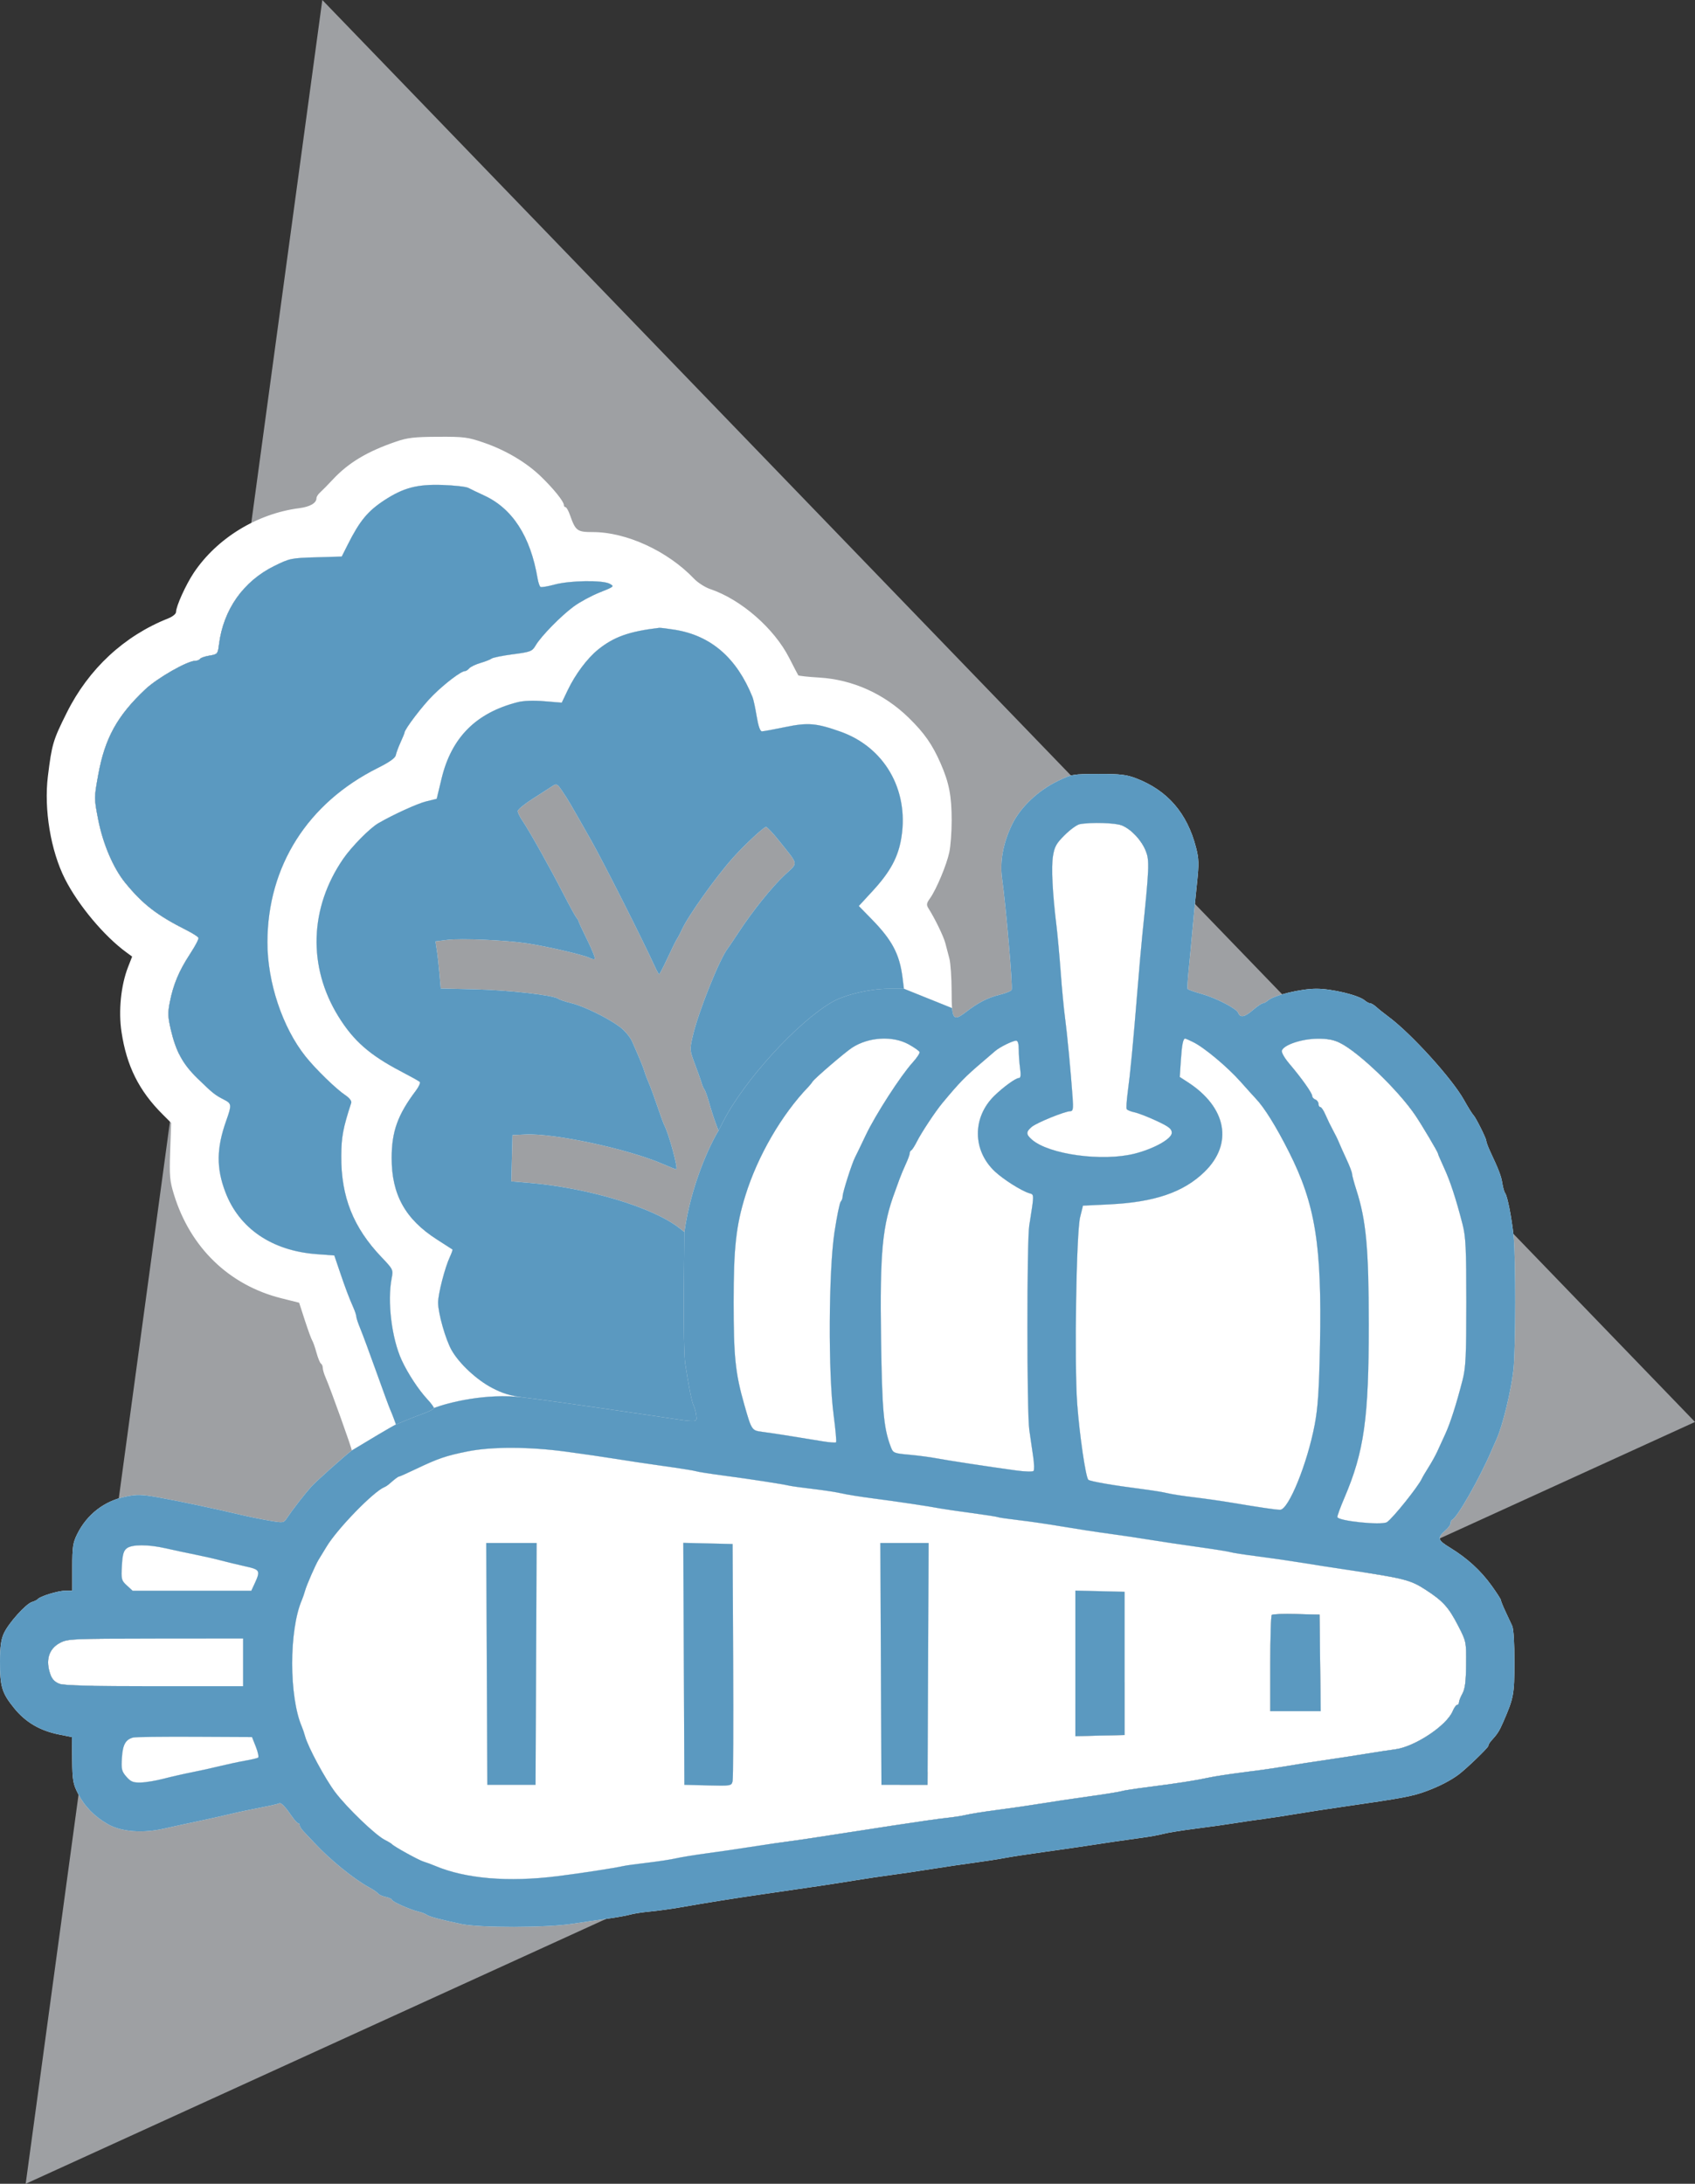
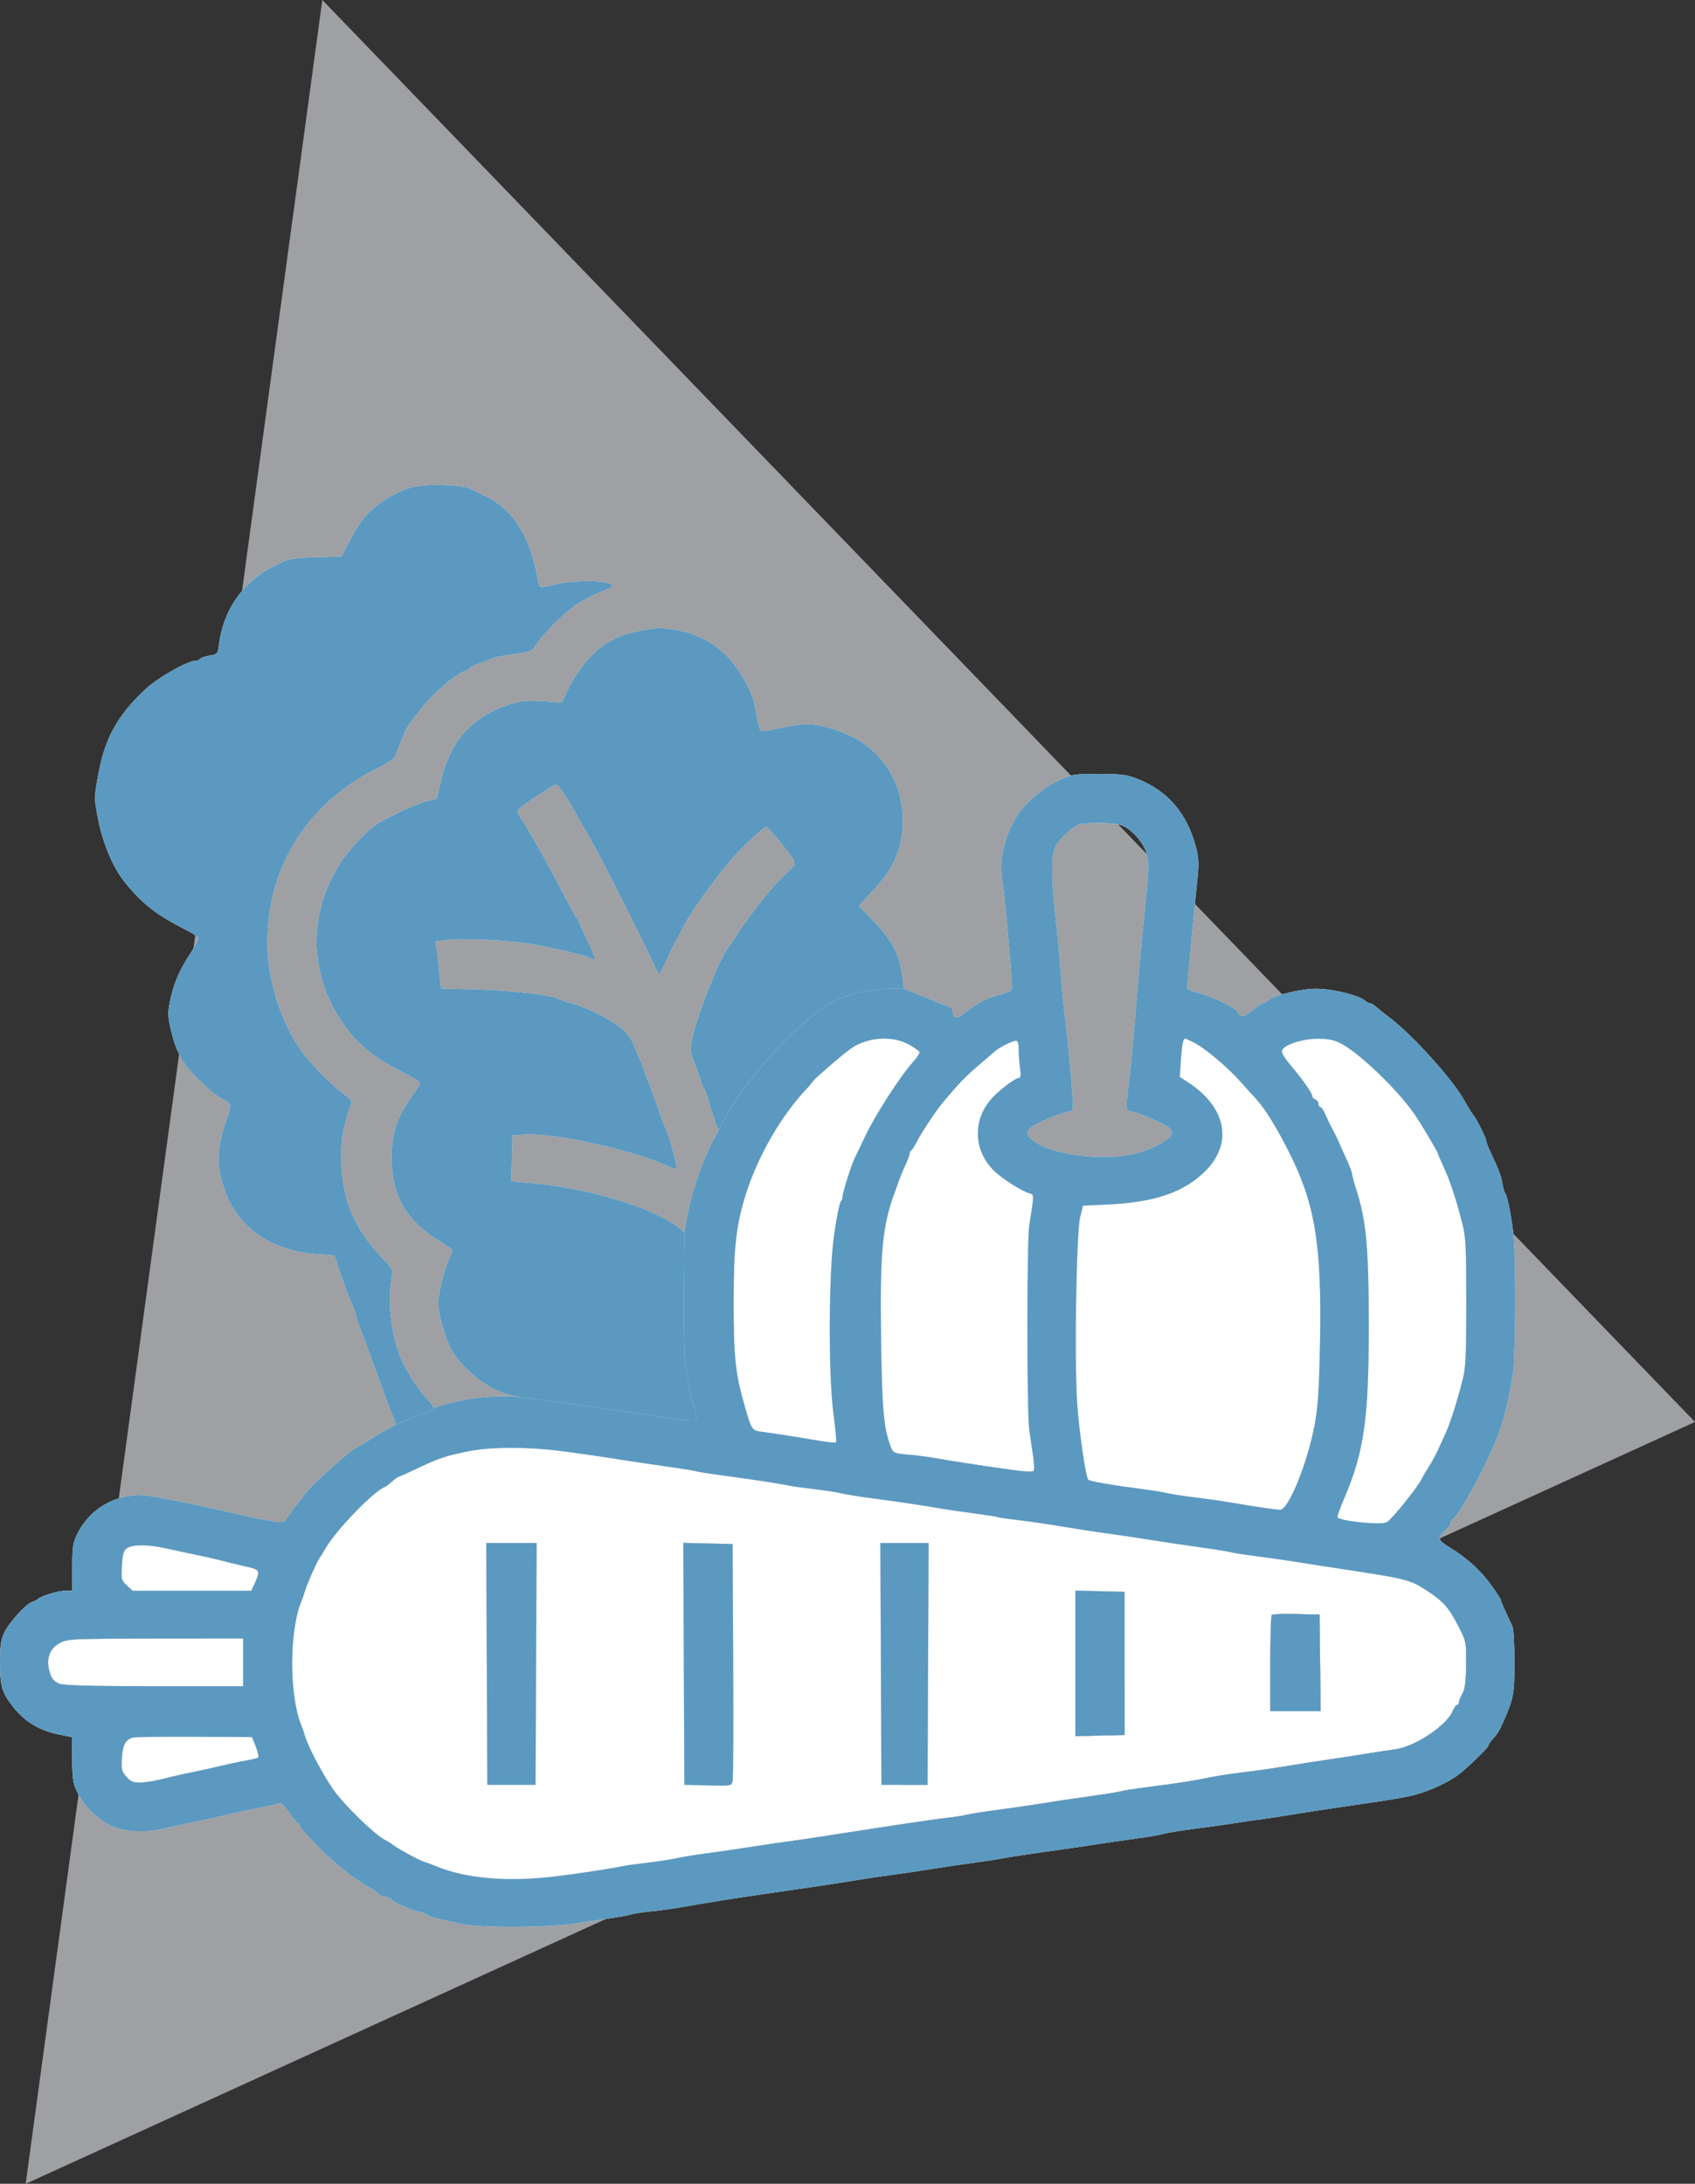
<svg xmlns="http://www.w3.org/2000/svg" width="66" height="85" viewBox="0 0 66 85" fill="none">
  <rect x="0" y="0" width="66" height="85" fill="#333333" stroke="none" />
  <path d="M12.55 0L66 55.347L1 85L12.55 0Z" fill="#E6E9EF" fill-opacity="0.6" />
  <path d="M26.278 24.512C27.686 24.739 28.687 25.606 29.302 27.133C29.338 27.222 29.411 27.558 29.464 27.881C29.526 28.258 29.599 28.466 29.667 28.466C29.725 28.466 30.135 28.391 30.578 28.299C31.458 28.117 31.785 28.144 32.727 28.478C34.426 29.079 35.382 30.719 35.105 32.558C34.988 33.34 34.68 33.92 33.977 34.682L33.44 35.265L33.929 35.764C34.735 36.586 35.027 37.134 35.142 38.045L35.197 38.485H34.576C33.889 38.485 32.897 38.718 32.416 38.993C31.069 39.762 28.98 42.048 28.16 43.651L27.977 44.009L27.858 43.691C27.793 43.516 27.683 43.173 27.615 42.929C27.547 42.684 27.462 42.448 27.428 42.404C27.394 42.359 27.346 42.25 27.321 42.161C27.297 42.072 27.181 41.745 27.064 41.434C26.854 40.879 26.853 40.859 26.974 40.327C27.184 39.407 28.024 37.307 28.342 36.91C28.377 36.865 28.562 36.592 28.752 36.302C29.304 35.459 30.059 34.52 30.56 34.053C31.087 33.561 31.107 33.694 30.362 32.758C30.116 32.447 29.875 32.191 29.828 32.188C29.742 32.183 28.974 32.899 28.526 33.403C27.86 34.151 26.798 35.644 26.559 36.168C26.495 36.309 26.406 36.479 26.361 36.546C26.317 36.613 26.151 36.949 25.991 37.293C25.831 37.638 25.686 37.919 25.668 37.919C25.65 37.919 25.573 37.783 25.497 37.617C25.021 36.573 23.485 33.532 23.02 32.713C22.171 31.215 22.138 31.159 21.905 30.81C21.702 30.507 21.674 30.491 21.515 30.594C21.42 30.656 21.076 30.876 20.751 31.085C20.425 31.293 20.159 31.511 20.159 31.57C20.159 31.628 20.243 31.799 20.346 31.95C20.613 32.342 21.418 33.779 21.925 34.769C22.165 35.235 22.398 35.661 22.443 35.714C22.489 35.768 22.526 35.831 22.526 35.855C22.526 35.878 22.679 36.207 22.866 36.585C23.053 36.964 23.185 37.295 23.159 37.32C23.133 37.346 23.04 37.329 22.952 37.282C22.745 37.173 21.264 36.829 20.526 36.719C19.668 36.592 17.964 36.516 17.429 36.582L16.956 36.641L17.008 36.977C17.037 37.162 17.083 37.575 17.111 37.894L17.162 38.475L18.518 38.508C19.842 38.541 21.56 38.737 21.742 38.877C21.792 38.915 22.016 38.991 22.241 39.045C22.729 39.162 23.66 39.616 24.133 39.968C24.325 40.111 24.538 40.364 24.617 40.545C24.941 41.282 25.04 41.525 25.097 41.717C25.13 41.828 25.206 42.028 25.266 42.161C25.327 42.295 25.472 42.69 25.589 43.039C25.706 43.389 25.833 43.734 25.871 43.807C26.049 44.145 26.418 45.514 26.331 45.514C26.306 45.514 26.086 45.427 25.842 45.32C24.495 44.73 21.596 44.104 20.463 44.157L19.955 44.181L19.932 45.082L19.909 45.982L20.585 46.039C22.889 46.232 25.407 46.987 26.444 47.794L26.647 47.952L26.647 47.97L26.626 50.268C26.615 51.542 26.639 52.802 26.68 53.069C26.821 53.988 26.942 54.589 27.011 54.717C27.049 54.788 27.094 54.956 27.11 55.089C27.111 55.102 27.113 55.115 27.114 55.127C27.122 55.189 27.128 55.234 27.11 55.265C27.059 55.346 26.831 55.317 25.983 55.189C25.926 55.181 25.867 55.172 25.805 55.162C25.736 55.152 25.663 55.141 25.587 55.129C24.959 55.034 24.206 54.924 23.914 54.883C23.622 54.842 22.888 54.737 22.282 54.65C21.675 54.562 20.85 54.45 20.448 54.401C20.415 54.397 20.383 54.393 20.352 54.389C19.847 54.322 19.567 54.234 19.167 54.026C18.567 53.714 17.889 53.085 17.587 52.559C17.352 52.148 17.058 51.117 17.058 50.703C17.058 50.364 17.323 49.336 17.517 48.922C17.586 48.774 17.631 48.644 17.615 48.633C17.6 48.623 17.327 48.447 17.007 48.242C15.776 47.451 15.247 46.494 15.25 45.066C15.252 44.036 15.486 43.388 16.195 42.448C16.31 42.295 16.377 42.143 16.343 42.111C16.31 42.078 15.988 41.899 15.629 41.712C14.395 41.069 13.763 40.514 13.171 39.555C11.979 37.621 12.052 35.331 13.366 33.424C13.688 32.956 14.4 32.234 14.726 32.045C15.311 31.705 16.247 31.278 16.596 31.192L17.004 31.092L17.195 30.299C17.58 28.703 18.539 27.742 20.157 27.331C20.389 27.272 20.77 27.259 21.198 27.294L21.873 27.35L22.103 26.868C22.402 26.244 22.863 25.626 23.289 25.282C23.901 24.787 24.496 24.576 25.669 24.437C25.714 24.432 25.988 24.466 26.278 24.512Z" fill="white" />
  <path d="M18.241 18.992C18.331 19.04 18.606 19.173 18.853 19.286C19.955 19.793 20.655 20.878 20.931 22.505C20.959 22.67 21.011 22.823 21.046 22.844C21.081 22.866 21.328 22.825 21.594 22.753C22.191 22.592 23.468 22.573 23.741 22.722C23.929 22.824 23.916 22.836 23.352 23.06C23.032 23.187 22.577 23.433 22.342 23.606C21.844 23.972 21.071 24.761 20.859 25.12C20.72 25.355 20.668 25.375 19.97 25.467C19.562 25.521 19.19 25.596 19.143 25.634C19.096 25.672 18.901 25.748 18.709 25.805C18.518 25.861 18.321 25.956 18.271 26.015C18.221 26.075 18.145 26.123 18.103 26.123C17.957 26.123 17.333 26.595 16.86 27.064C16.458 27.461 15.752 28.388 15.752 28.517C15.752 28.538 15.682 28.709 15.597 28.895C15.512 29.081 15.429 29.307 15.412 29.395C15.392 29.505 15.165 29.666 14.712 29.892C11.98 31.256 10.422 33.71 10.413 36.667C10.409 38.224 10.998 39.994 11.898 41.12C12.292 41.614 13.083 42.383 13.448 42.628C13.611 42.737 13.7 42.855 13.676 42.929C13.357 43.911 13.294 44.245 13.289 44.989C13.278 46.581 13.755 47.78 14.861 48.938C15.306 49.405 15.316 49.425 15.252 49.748C15.075 50.654 15.251 52.094 15.642 52.943C15.882 53.462 16.297 54.094 16.645 54.468C16.782 54.615 16.894 54.766 16.894 54.804C16.894 54.843 16.72 54.937 16.506 55.014C16.293 55.09 15.961 55.219 15.769 55.3L15.418 55.446L15.338 55.227C15.294 55.107 15.226 54.935 15.185 54.846C15.146 54.758 14.905 54.103 14.651 53.392C14.397 52.681 14.118 51.929 14.032 51.721C13.945 51.513 13.874 51.3 13.874 51.248C13.874 51.197 13.823 51.04 13.761 50.9C13.588 50.509 13.447 50.136 13.223 49.474L13.017 48.867L12.322 48.815C10.589 48.684 9.315 47.818 8.776 46.403C8.419 45.466 8.427 44.694 8.807 43.623C9.028 43.001 9.023 42.957 8.719 42.801C8.367 42.621 8.289 42.559 7.692 41.979C7.114 41.417 6.852 40.937 6.647 40.061C6.537 39.59 6.531 39.415 6.61 39.014C6.748 38.318 6.967 37.794 7.385 37.154C7.588 36.843 7.741 36.553 7.726 36.507C7.711 36.462 7.517 36.334 7.297 36.223C6.113 35.628 5.563 35.204 4.872 34.357C4.41 33.789 4.006 32.842 3.822 31.897C3.661 31.064 3.661 31.061 3.824 30.16C4.082 28.733 4.563 27.86 5.657 26.831C6.131 26.385 7.3 25.719 7.608 25.719C7.682 25.719 7.763 25.686 7.789 25.645C7.814 25.605 7.98 25.547 8.157 25.518C8.469 25.466 8.48 25.452 8.526 25.087C8.695 23.73 9.474 22.623 10.676 22.03C11.283 21.731 11.334 21.72 12.305 21.692L13.306 21.663L13.536 21.206C14.005 20.272 14.319 19.892 14.97 19.467C15.712 18.984 16.244 18.844 17.221 18.876C17.692 18.891 18.151 18.943 18.241 18.992Z" fill="white" />
  <path d="M46.45 40.558C46.876 40.762 47.789 41.524 48.305 42.105C48.56 42.392 48.825 42.686 48.894 42.758C49.227 43.105 49.685 43.84 50.184 44.828C51.217 46.871 51.474 48.458 51.397 52.342C51.362 54.109 51.317 54.79 51.191 55.453C50.904 56.966 50.173 58.765 49.845 58.765C49.68 58.765 49.103 58.68 47.912 58.481C47.53 58.417 46.888 58.326 46.483 58.278C46.079 58.23 45.62 58.159 45.463 58.12C45.306 58.08 44.847 58.006 44.443 57.955C43.351 57.816 42.44 57.658 42.377 57.596C42.275 57.496 42.033 55.839 41.945 54.645C41.829 53.064 41.908 47.977 42.059 47.373L42.169 46.928L43.19 46.879C44.952 46.794 46.077 46.411 46.896 45.618C48.029 44.522 47.767 43.102 46.25 42.121L45.938 41.919L45.982 41.251C46.021 40.662 46.07 40.424 46.149 40.424C46.162 40.424 46.298 40.484 46.45 40.558Z" fill="white" />
  <path d="M39.668 40.857C39.668 41.051 39.691 41.378 39.72 41.584C39.757 41.851 39.743 41.959 39.673 41.959C39.55 41.959 39.057 42.317 38.71 42.658C37.853 43.502 37.867 44.788 38.743 45.603C39.077 45.913 39.758 46.344 40.069 46.442C40.08 46.445 40.091 46.448 40.1 46.451C40.137 46.462 40.166 46.47 40.186 46.488C40.257 46.55 40.23 46.725 40.107 47.509L40.077 47.696C39.981 48.313 39.982 54.962 40.078 55.654C40.121 55.966 40.19 56.438 40.23 56.705C40.27 56.971 40.276 57.219 40.243 57.254C40.21 57.289 39.91 57.281 39.578 57.236C38.548 57.096 36.871 56.84 36.444 56.758C36.219 56.715 35.753 56.654 35.408 56.622C34.799 56.567 34.777 56.558 34.684 56.312C34.408 55.583 34.346 54.9 34.306 52.099C34.258 48.724 34.356 47.696 34.856 46.363C34.89 46.274 34.962 46.074 35.017 45.918C35.073 45.763 35.187 45.488 35.271 45.307C35.355 45.127 35.423 44.939 35.423 44.89C35.423 44.841 35.451 44.789 35.484 44.774C35.518 44.759 35.619 44.602 35.708 44.424C35.88 44.082 36.423 43.262 36.692 42.939C37.368 42.125 37.578 41.911 38.281 41.313C38.464 41.157 38.676 40.975 38.753 40.908C38.928 40.757 39.429 40.509 39.566 40.507C39.632 40.506 39.668 40.628 39.668 40.857Z" fill="white" />
  <path fill-rule="evenodd" clip-rule="evenodd" d="M18.976 69.471L18.955 64.764L18.933 60.058H19.914H20.895L20.874 64.764L20.853 69.471H19.914H18.976ZM26.648 69.471L26.627 64.762L26.606 60.053L27.566 60.075L28.526 60.098L28.548 64.623C28.561 67.112 28.551 69.231 28.526 69.332C28.482 69.512 28.459 69.516 27.564 69.494L26.648 69.471ZM34.321 69.471L34.3 64.764L34.279 60.058H35.219H36.159L36.138 64.764L36.117 69.471H35.219H34.321ZM41.872 67.577V64.744V61.911L42.831 61.934L43.79 61.957V64.744V67.532L42.831 67.554L41.872 67.577ZM49.463 64.758C49.463 63.743 49.488 62.887 49.52 62.856C49.551 62.825 49.983 62.81 50.479 62.823L51.381 62.845L51.403 64.724L51.425 66.603H50.444H49.463V64.758Z" fill="white" />
  <path d="M35.805 40.949C35.791 40.905 35.598 40.77 35.377 40.648C34.753 40.307 33.823 40.362 33.181 40.779C32.909 40.955 31.726 41.97 31.646 42.095C31.611 42.149 31.538 42.241 31.482 42.299C30.437 43.383 29.503 44.994 29.024 46.536C28.661 47.707 28.567 48.557 28.567 50.679C28.567 52.82 28.633 53.454 28.985 54.685C29.2 55.437 29.254 55.622 29.453 55.69L29.697 55.734C30.046 55.777 30.788 55.894 32.029 56.099C32.295 56.143 32.531 56.161 32.554 56.138C32.576 56.116 32.533 55.632 32.458 55.064C32.246 53.46 32.264 49.471 32.491 47.97C32.584 47.353 32.694 46.813 32.736 46.771C32.777 46.729 32.811 46.633 32.811 46.559C32.811 46.411 33.172 45.279 33.292 45.05C33.333 44.972 33.522 44.581 33.712 44.181C34.088 43.389 35.07 41.868 35.538 41.353C35.699 41.176 35.82 40.994 35.805 40.949Z" fill="white" />
  <path d="M52.18 40.595C52.913 40.959 54.457 42.444 55.111 43.414C55.38 43.813 55.993 44.847 55.993 44.902C55.993 44.928 56.098 45.176 56.227 45.454C56.467 45.972 56.692 46.658 56.949 47.656C57.073 48.137 57.095 48.586 57.095 50.685C57.095 52.785 57.073 53.234 56.949 53.715C56.708 54.651 56.472 55.389 56.276 55.816C56.175 56.038 56.033 56.347 55.961 56.503C55.889 56.658 55.738 56.931 55.624 57.109C55.511 57.287 55.393 57.487 55.363 57.553C55.227 57.855 54.223 59.106 54.005 59.246C53.797 59.379 52.075 59.199 52.075 59.045C52.075 58.988 52.197 58.656 52.346 58.308C53.117 56.508 53.3 55.211 53.298 51.551C53.297 48.589 53.197 47.508 52.817 46.322C52.724 46.034 52.648 45.749 52.647 45.691C52.647 45.633 52.55 45.378 52.432 45.126C52.314 44.873 52.181 44.575 52.136 44.464C52.091 44.353 51.984 44.135 51.898 43.979C51.813 43.824 51.685 43.56 51.614 43.394C51.544 43.227 51.453 43.091 51.413 43.091C51.373 43.091 51.34 43.035 51.34 42.967C51.34 42.899 51.285 42.822 51.218 42.797C51.15 42.771 51.095 42.708 51.095 42.657C51.095 42.547 50.696 41.982 50.217 41.417C50.008 41.17 49.888 40.958 49.917 40.885C50.002 40.666 50.688 40.438 51.282 40.431C51.694 40.426 51.925 40.468 52.18 40.595Z" fill="white" />
-   <path d="M43.69 32.131C44.058 32.284 44.456 32.713 44.617 33.13C44.76 33.5 44.748 33.79 44.48 36.384C44.437 36.807 44.347 37.825 44.281 38.647C44.123 40.599 44.01 41.781 43.911 42.512C43.867 42.839 43.849 43.136 43.872 43.173C43.895 43.21 44.033 43.265 44.178 43.296C44.324 43.327 44.709 43.477 45.035 43.629C45.518 43.855 45.626 43.94 45.626 44.093C45.626 44.324 44.942 44.709 44.186 44.902C42.93 45.222 40.844 44.938 40.178 44.354C39.948 44.153 39.947 44.055 40.174 43.863C40.366 43.7 41.471 43.252 41.679 43.252C41.782 43.252 41.797 43.157 41.765 42.707C41.695 41.715 41.554 40.232 41.471 39.616C41.425 39.283 41.349 38.483 41.302 37.839C41.254 37.194 41.179 36.376 41.136 36.021C40.983 34.784 40.932 33.752 41.002 33.321C41.061 32.953 41.132 32.827 41.461 32.501C41.675 32.289 41.937 32.1 42.044 32.08C42.483 31.998 43.442 32.027 43.69 32.131Z" fill="white" />
  <path fill-rule="evenodd" clip-rule="evenodd" d="M22.037 56.503C22.688 56.59 23.551 56.716 23.955 56.782C24.359 56.849 25.206 56.975 25.836 57.063C26.467 57.151 27.036 57.242 27.102 57.265C27.167 57.289 27.642 57.364 28.159 57.432C29.167 57.565 30.464 57.764 30.73 57.827C30.82 57.848 31.242 57.907 31.668 57.957C32.095 58.007 32.591 58.084 32.77 58.127C32.95 58.171 33.501 58.259 33.995 58.323C34.924 58.444 36.179 58.631 36.607 58.714C36.741 58.739 37.292 58.82 37.831 58.892C38.37 58.965 38.832 59.037 38.859 59.053C38.885 59.069 39.253 59.122 39.675 59.171C40.097 59.22 40.866 59.333 41.382 59.421C41.898 59.509 42.706 59.633 43.178 59.696C43.649 59.76 44.365 59.866 44.769 59.933C45.173 59.999 46.02 60.126 46.651 60.214C47.282 60.302 47.851 60.393 47.916 60.416C47.981 60.44 48.457 60.513 48.973 60.579C49.489 60.645 50.261 60.757 50.687 60.827C51.114 60.897 51.922 61.023 52.483 61.106C54.673 61.434 54.919 61.496 55.497 61.87C56.192 62.32 56.404 62.554 56.783 63.29C57.091 63.888 57.095 63.907 57.087 64.784C57.081 65.447 57.045 65.735 56.945 65.916C56.871 66.049 56.81 66.204 56.809 66.259C56.809 66.315 56.777 66.36 56.737 66.36C56.698 66.36 56.62 66.47 56.563 66.605C56.327 67.17 55.084 67.992 54.319 68.09C54.095 68.119 53.599 68.194 53.218 68.257C52.836 68.32 52.248 68.411 51.911 68.46C51.206 68.561 50.527 68.667 49.83 68.785C49.561 68.831 48.918 68.921 48.402 68.985C47.885 69.05 47.298 69.139 47.096 69.184C46.574 69.298 45.812 69.417 44.728 69.554C44.212 69.619 43.737 69.693 43.671 69.717C43.606 69.741 43.037 69.833 42.406 69.921C41.776 70.009 40.929 70.135 40.525 70.202C40.121 70.269 39.368 70.378 38.851 70.445C38.335 70.512 37.784 70.599 37.627 70.638C37.47 70.677 37.121 70.731 36.852 70.759C36.582 70.787 35.664 70.917 34.811 71.049C33.958 71.182 33.003 71.329 32.689 71.376C32.374 71.424 31.897 71.497 31.628 71.54C31.358 71.582 30.881 71.651 30.567 71.692C30.252 71.732 29.646 71.822 29.22 71.889C28.793 71.957 28.04 72.067 27.546 72.133C27.052 72.2 26.502 72.289 26.322 72.332C26.142 72.374 25.646 72.451 25.22 72.501C24.794 72.551 24.371 72.609 24.281 72.63C23.934 72.71 22.606 72.914 21.71 73.026C19.788 73.266 18.124 73.126 16.935 72.622C16.8 72.565 16.603 72.492 16.495 72.46C16.304 72.403 15.341 71.872 15.262 71.78C15.239 71.754 15.114 71.678 14.982 71.612C14.62 71.428 13.518 70.37 13.059 69.766C12.665 69.247 11.987 67.988 11.877 67.572C11.847 67.461 11.792 67.297 11.754 67.209C11.252 66.044 11.252 63.444 11.754 62.28C11.792 62.191 11.848 62.027 11.879 61.916C11.941 61.693 12.29 60.894 12.409 60.704C12.451 60.638 12.59 60.41 12.718 60.198C13.141 59.498 14.552 58.049 14.97 57.884C15.017 57.865 15.1 57.811 15.155 57.762C15.394 57.554 15.502 57.472 15.541 57.472C15.564 57.472 15.869 57.336 16.218 57.169C17.059 56.768 17.373 56.661 18.2 56.495C19.144 56.305 20.584 56.308 22.037 56.503ZM18.976 69.471L18.955 64.764L18.933 60.058H19.914H20.895L20.874 64.764L20.853 69.471H19.914H18.976ZM26.648 69.471L26.627 64.762L26.606 60.053L27.566 60.075L28.526 60.098L28.548 64.623C28.561 67.112 28.551 69.231 28.526 69.332C28.482 69.512 28.459 69.516 27.564 69.494L26.648 69.471ZM34.321 69.471L34.3 64.764L34.279 60.058H35.219H36.159L36.138 64.764L36.117 69.471H35.219H34.321ZM41.872 67.577V64.744V61.911L42.831 61.934L43.79 61.957V64.744V67.532L42.831 67.554L41.872 67.577ZM49.463 64.758C49.463 63.743 49.488 62.887 49.52 62.856C49.551 62.825 49.983 62.81 50.479 62.823L51.381 62.845L51.403 64.724L51.425 66.603H50.444H49.463V64.758Z" fill="white" />
-   <path d="M15.425 17.188C14.3 17.572 13.568 18.011 12.96 18.663C12.767 18.87 12.545 19.096 12.466 19.166C12.387 19.235 12.323 19.335 12.323 19.389C12.323 19.581 12.075 19.725 11.652 19.78C10.01 19.991 8.449 20.947 7.546 22.293C7.237 22.755 6.854 23.6 6.854 23.823C6.854 23.894 6.72 24.003 6.548 24.071C4.835 24.749 3.45 26.036 2.602 27.736C2.063 28.815 2.02 28.961 1.865 30.212C1.706 31.5 1.975 33.119 2.531 34.214C3.049 35.235 4.056 36.438 4.924 37.071L5.145 37.233L4.984 37.646C4.709 38.352 4.608 39.35 4.731 40.164C4.93 41.492 5.412 42.457 6.331 43.373L6.664 43.705L6.626 44.8C6.593 45.772 6.61 45.964 6.773 46.493C7.409 48.562 8.921 50.023 10.953 50.532L11.648 50.706L11.874 51.403C11.999 51.786 12.127 52.136 12.159 52.18C12.19 52.225 12.264 52.435 12.322 52.647C12.38 52.859 12.459 53.052 12.498 53.076C12.536 53.099 12.568 53.175 12.568 53.243C12.568 53.312 12.618 53.482 12.68 53.622C12.872 54.059 13.724 56.436 13.697 56.457C14.212 56.145 15.278 55.505 15.418 55.446L15.338 55.227C15.294 55.107 15.226 54.935 15.185 54.846C15.146 54.758 14.905 54.103 14.651 53.392C14.397 52.681 14.118 51.929 14.032 51.721C13.945 51.513 13.874 51.3 13.874 51.248C13.874 51.197 13.823 51.04 13.761 50.9C13.588 50.509 13.447 50.136 13.223 49.474L13.017 48.867L12.322 48.815C10.589 48.684 9.315 47.818 8.776 46.403C8.419 45.466 8.427 44.694 8.807 43.623C9.028 43.001 9.023 42.957 8.719 42.801C8.367 42.621 8.289 42.559 7.692 41.979C7.114 41.417 6.852 40.937 6.647 40.061C6.537 39.59 6.531 39.415 6.61 39.014C6.748 38.318 6.967 37.794 7.385 37.154C7.588 36.843 7.741 36.553 7.726 36.507C7.711 36.462 7.517 36.334 7.297 36.223C6.113 35.628 5.563 35.204 4.872 34.357C4.41 33.789 4.006 32.842 3.822 31.897C3.661 31.064 3.661 31.061 3.824 30.16C4.082 28.733 4.563 27.86 5.657 26.831C6.131 26.385 7.3 25.719 7.608 25.719C7.682 25.719 7.763 25.686 7.789 25.645C7.814 25.605 7.98 25.547 8.157 25.518C8.469 25.466 8.48 25.452 8.526 25.087C8.695 23.73 9.474 22.623 10.676 22.03C11.283 21.731 11.334 21.72 12.305 21.692L13.306 21.663L13.536 21.206C14.005 20.272 14.319 19.892 14.97 19.467C15.712 18.984 16.244 18.844 17.221 18.876C17.692 18.891 18.151 18.943 18.241 18.992C18.331 19.04 18.606 19.173 18.853 19.286C19.955 19.793 20.655 20.878 20.931 22.505C20.959 22.67 21.011 22.823 21.046 22.844C21.081 22.866 21.328 22.825 21.594 22.753C22.191 22.592 23.468 22.573 23.741 22.722C23.929 22.824 23.916 22.836 23.352 23.06C23.032 23.187 22.577 23.433 22.342 23.606C21.844 23.972 21.071 24.761 20.859 25.12C20.72 25.355 20.668 25.375 19.97 25.467C19.562 25.521 19.19 25.596 19.143 25.634C19.096 25.672 18.901 25.748 18.709 25.805C18.518 25.861 18.321 25.956 18.271 26.015C18.221 26.075 18.145 26.123 18.103 26.123C17.957 26.123 17.333 26.595 16.86 27.064C16.458 27.461 15.752 28.388 15.752 28.517C15.752 28.538 15.682 28.709 15.597 28.895C15.512 29.081 15.429 29.307 15.412 29.395C15.392 29.505 15.165 29.666 14.712 29.892C11.98 31.256 10.422 33.71 10.413 36.667C10.409 38.224 10.998 39.994 11.898 41.12C12.292 41.614 13.083 42.383 13.448 42.628C13.611 42.737 13.7 42.855 13.676 42.929C13.357 43.911 13.294 44.245 13.289 44.989C13.278 46.581 13.755 47.78 14.861 48.938C15.306 49.405 15.316 49.425 15.252 49.748C15.075 50.654 15.251 52.094 15.642 52.943C15.882 53.462 16.297 54.094 16.645 54.468C16.782 54.615 16.894 54.766 16.894 54.804C17.455 54.592 18.915 54.218 20.352 54.389C19.847 54.322 19.567 54.234 19.167 54.026C18.567 53.714 17.889 53.085 17.587 52.559C17.352 52.148 17.058 51.117 17.058 50.703C17.058 50.364 17.323 49.336 17.517 48.922C17.586 48.774 17.631 48.644 17.615 48.633C17.6 48.623 17.327 48.447 17.007 48.242C15.776 47.451 15.247 46.494 15.25 45.066C15.252 44.036 15.486 43.388 16.195 42.448C16.31 42.295 16.377 42.143 16.343 42.111C16.31 42.078 15.988 41.899 15.629 41.712C14.395 41.069 13.763 40.514 13.171 39.555C11.979 37.621 12.052 35.331 13.366 33.424C13.688 32.956 14.4 32.234 14.726 32.045C15.311 31.705 16.247 31.278 16.596 31.192L17.004 31.092L17.195 30.299C17.58 28.703 18.539 27.742 20.157 27.331C20.389 27.272 20.77 27.259 21.198 27.294L21.873 27.35L22.103 26.868C22.402 26.244 22.863 25.626 23.289 25.282C23.901 24.787 24.496 24.576 25.669 24.437C25.714 24.432 25.988 24.466 26.278 24.512C27.686 24.739 28.687 25.606 29.302 27.133C29.338 27.222 29.411 27.558 29.464 27.881C29.526 28.258 29.599 28.466 29.667 28.466C29.725 28.466 30.135 28.391 30.578 28.299C31.458 28.117 31.785 28.144 32.727 28.478C34.426 29.079 35.382 30.719 35.105 32.558C34.988 33.34 34.68 33.92 33.977 34.682L33.44 35.265L33.929 35.764C34.735 36.586 35.027 37.134 35.142 38.045L35.197 38.485L37.072 39.239C37.058 39.082 37.054 38.868 37.054 38.589C37.053 38.065 37.014 37.491 36.968 37.314C36.921 37.136 36.85 36.863 36.809 36.708C36.74 36.446 36.408 35.76 36.156 35.362C36.065 35.217 36.074 35.16 36.216 34.961C36.461 34.616 36.862 33.658 36.965 33.169C37.015 32.933 37.056 32.381 37.056 31.941C37.056 30.983 36.958 30.473 36.628 29.719C36.305 28.98 35.994 28.534 35.387 27.941C34.428 27.004 33.2 26.451 31.9 26.373C31.466 26.347 31.098 26.307 31.083 26.285C31.068 26.263 30.909 25.957 30.729 25.606C30.142 24.455 28.852 23.332 27.653 22.928C27.455 22.861 27.172 22.68 27.025 22.526C26 21.45 24.393 20.71 23.083 20.71C22.472 20.71 22.411 20.665 22.192 20.043C22.134 19.877 22.056 19.74 22.02 19.74C21.984 19.74 21.955 19.701 21.955 19.654C21.955 19.519 21.548 19.015 21.057 18.542C20.488 17.994 19.692 17.523 18.832 17.227C18.215 17.015 18.068 16.996 17.058 17.001C16.136 17.005 15.868 17.036 15.425 17.188Z" fill="white" />
  <path fill-rule="evenodd" clip-rule="evenodd" d="M13.697 56.457C13.385 56.695 12.301 57.665 12.119 57.868C11.855 58.163 11.383 58.771 11.173 59.087C11.045 59.28 11.035 59.281 10.479 59.186C10.169 59.133 9.676 59.033 9.385 58.964C8.372 58.723 6.972 58.427 6.194 58.288C5.516 58.167 5.341 58.162 4.896 58.252C4.066 58.42 3.389 58.941 3.008 59.707C2.838 60.049 2.814 60.213 2.814 61.007V61.916H2.531C2.258 61.916 1.55 62.135 1.467 62.245C1.445 62.274 1.345 62.324 1.246 62.354C1.004 62.429 0.336 63.172 0.151 63.573C0.04 63.813 0.001 64.093 2.83129e-05 64.663C-0.002 65.648 0.073 65.896 0.549 66.484C0.998 67.038 1.558 67.366 2.312 67.515L2.8 67.612L2.81 68.501C2.819 69.288 2.845 69.438 3.033 69.804C3.295 70.314 3.668 70.697 4.2 71.003C4.72 71.302 5.557 71.366 6.405 71.172C6.72 71.1 7.307 70.972 7.711 70.888C8.115 70.803 8.685 70.677 8.977 70.606C9.268 70.535 9.797 70.423 10.151 70.356C10.505 70.289 10.824 70.216 10.859 70.195C10.938 70.147 11.081 70.285 11.344 70.668C11.456 70.831 11.575 70.965 11.609 70.965C11.643 70.965 11.67 71.002 11.67 71.046C11.67 71.091 11.734 71.193 11.813 71.275C11.892 71.356 12.088 71.564 12.251 71.739C12.854 72.388 13.78 73.14 14.379 73.466C14.544 73.556 14.7 73.664 14.727 73.705C14.752 73.747 14.884 73.805 15.018 73.834C15.152 73.863 15.262 73.914 15.262 73.946C15.262 74.016 15.963 74.329 16.296 74.407C16.423 74.437 16.565 74.492 16.612 74.528C16.704 74.599 17.135 74.714 17.955 74.888C18.68 75.04 21.265 75.037 22.282 74.881C22.708 74.816 23.332 74.725 23.669 74.679C24.006 74.633 24.392 74.564 24.526 74.525C24.661 74.486 25.01 74.431 25.302 74.404C25.593 74.377 26.126 74.304 26.485 74.241C27.478 74.067 28.596 73.888 29.546 73.751C31.531 73.466 32.571 73.31 33.301 73.189C33.727 73.119 34.352 73.026 34.689 72.982C35.025 72.939 35.742 72.833 36.28 72.747C36.819 72.661 37.572 72.55 37.954 72.5C38.335 72.449 38.849 72.37 39.096 72.323C39.343 72.275 40.041 72.168 40.647 72.085C41.253 72.001 41.969 71.899 42.239 71.856C42.897 71.753 43.837 71.616 44.484 71.528C44.775 71.489 45.143 71.422 45.3 71.379C45.457 71.336 46.026 71.244 46.565 71.175C47.104 71.106 47.783 71.011 48.075 70.963C48.367 70.916 48.863 70.843 49.177 70.802C49.491 70.76 50.079 70.671 50.483 70.602C50.887 70.534 51.714 70.407 52.32 70.32C54.608 69.992 55.001 69.918 55.543 69.716C56.044 69.53 56.489 69.301 56.798 69.069C57.097 68.846 57.952 68.022 57.952 67.957C57.952 67.917 57.998 67.833 58.054 67.771C58.312 67.486 58.376 67.387 58.533 67.027C58.942 66.087 58.967 65.956 58.969 64.696C58.971 63.964 58.936 63.398 58.881 63.282L58.616 62.715C58.52 62.511 58.442 62.315 58.442 62.281C58.442 62.247 58.277 61.992 58.076 61.713C57.654 61.128 57.13 60.649 56.466 60.243C55.965 59.937 55.949 59.865 56.312 59.539C56.406 59.455 56.483 59.341 56.483 59.285C56.483 59.228 56.51 59.17 56.544 59.156C56.746 59.067 57.618 57.533 58.076 56.462C58.133 56.329 58.221 56.129 58.272 56.018C58.506 55.507 58.841 54.133 58.931 53.311C59.02 52.503 59.024 48.913 58.936 48.1C58.858 47.377 58.696 46.556 58.609 46.444C58.574 46.399 58.525 46.228 58.499 46.064C58.455 45.777 58.367 45.546 58.026 44.819C57.94 44.636 57.87 44.445 57.87 44.395C57.87 44.308 57.468 43.502 57.38 43.414C57.328 43.361 57.173 43.114 57.002 42.808C56.538 41.98 54.954 40.234 54.071 39.578C53.893 39.446 53.677 39.274 53.59 39.194C53.503 39.115 53.395 39.051 53.351 39.051C53.307 39.051 53.213 39.001 53.142 38.94C52.902 38.735 51.868 38.485 51.258 38.485C50.649 38.485 49.615 38.735 49.375 38.94C49.304 39.001 49.212 39.051 49.17 39.051C49.128 39.051 48.949 39.174 48.773 39.325C48.457 39.595 48.29 39.623 48.211 39.42C48.147 39.255 47.339 38.839 46.784 38.685C46.504 38.607 46.261 38.521 46.244 38.494C46.227 38.467 46.245 38.136 46.284 37.758C46.323 37.38 46.391 36.653 46.437 36.142C46.482 35.631 46.56 34.827 46.611 34.355C46.689 33.619 46.683 33.423 46.569 32.981C46.224 31.648 45.461 30.767 44.247 30.299C43.863 30.151 43.627 30.123 42.77 30.125C41.782 30.127 41.731 30.135 41.195 30.395C40.418 30.77 39.731 31.422 39.409 32.09C39.057 32.82 38.926 33.535 39.02 34.203C39.171 35.27 39.44 38.401 39.392 38.528C39.374 38.574 39.163 38.66 38.922 38.72C38.454 38.835 38.099 39.018 37.605 39.396C37.238 39.678 37.113 39.703 37.072 39.239L35.197 38.485H34.576C33.889 38.485 32.897 38.718 32.416 38.993C31.069 39.762 28.98 42.048 28.16 43.651L27.977 44.009C27.639 44.564 26.899 46.132 26.647 47.97L26.626 50.268C26.615 51.542 26.639 52.802 26.68 53.069C26.821 53.988 26.942 54.589 27.011 54.717C27.049 54.788 27.094 54.956 27.11 55.089C27.111 55.102 27.113 55.115 27.114 55.127C27.122 55.189 27.128 55.234 27.11 55.265L29.453 55.69C29.254 55.622 29.2 55.437 28.985 54.685C28.633 53.454 28.567 52.82 28.567 50.679C28.567 48.557 28.661 47.707 29.024 46.536C29.503 44.994 30.437 43.383 31.482 42.299C31.538 42.241 31.611 42.149 31.646 42.095C31.726 41.97 32.909 40.955 33.181 40.779C33.823 40.362 34.753 40.307 35.377 40.648C35.598 40.77 35.791 40.905 35.805 40.949C35.82 40.994 35.699 41.176 35.538 41.353C35.07 41.868 34.088 43.389 33.712 44.181C33.522 44.581 33.333 44.972 33.292 45.05C33.172 45.279 32.811 46.411 32.811 46.559C32.811 46.633 32.777 46.729 32.736 46.771C32.694 46.813 32.584 47.353 32.491 47.97C32.264 49.471 32.246 53.46 32.458 55.064C32.533 55.632 32.576 56.116 32.554 56.138C32.531 56.161 32.295 56.143 32.029 56.099C30.788 55.894 30.046 55.777 29.697 55.734C29.594 55.722 29.516 55.712 29.453 55.69L27.11 55.265C27.059 55.346 26.831 55.317 25.983 55.189L25.805 55.162L25.587 55.129C24.959 55.034 24.206 54.924 23.914 54.883C23.622 54.842 22.888 54.737 22.282 54.65C21.675 54.562 20.85 54.45 20.448 54.401C20.415 54.397 20.383 54.393 20.352 54.389C18.915 54.218 17.455 54.592 16.894 54.804C16.894 54.843 16.72 54.937 16.506 55.014C16.293 55.09 15.961 55.219 15.769 55.3L15.418 55.446C15.278 55.505 14.212 56.145 13.697 56.457ZM44.617 33.13C44.456 32.713 44.058 32.284 43.69 32.131C43.442 32.027 42.483 31.998 42.044 32.08C41.937 32.1 41.675 32.289 41.461 32.501C41.132 32.827 41.061 32.953 41.002 33.321C40.932 33.752 40.983 34.784 41.136 36.021C41.179 36.376 41.254 37.194 41.302 37.839C41.349 38.483 41.425 39.283 41.471 39.616C41.554 40.232 41.695 41.715 41.765 42.707C41.797 43.157 41.782 43.252 41.679 43.252C41.471 43.252 40.366 43.7 40.174 43.863C39.947 44.055 39.948 44.153 40.178 44.354C40.844 44.938 42.93 45.222 44.186 44.902C44.942 44.709 45.626 44.324 45.626 44.093C45.626 43.94 45.518 43.855 45.035 43.629C44.709 43.477 44.324 43.327 44.178 43.296C44.033 43.265 43.895 43.21 43.872 43.173C43.849 43.136 43.867 42.839 43.911 42.512C44.01 41.781 44.123 40.599 44.281 38.647C44.347 37.825 44.437 36.807 44.48 36.384C44.748 33.79 44.76 33.5 44.617 33.13ZM48.305 42.105C47.789 41.524 46.876 40.762 46.45 40.558C46.298 40.484 46.162 40.424 46.149 40.424C46.07 40.424 46.021 40.662 45.982 41.251L45.938 41.919L46.25 42.121C47.767 43.102 48.029 44.522 46.896 45.618C46.077 46.411 44.952 46.794 43.19 46.879L42.169 46.928L42.059 47.373C41.908 47.977 41.829 53.064 41.945 54.645C42.033 55.839 42.275 57.496 42.377 57.596C42.44 57.658 43.351 57.816 44.443 57.955C44.847 58.006 45.306 58.08 45.463 58.12C45.62 58.159 46.079 58.23 46.483 58.278C46.888 58.326 47.53 58.417 47.912 58.481C49.103 58.68 49.68 58.765 49.845 58.765C50.173 58.765 50.904 56.966 51.191 55.453C51.317 54.79 51.362 54.109 51.397 52.342C51.474 48.458 51.217 46.871 50.184 44.828C49.685 43.84 49.227 43.105 48.894 42.758C48.825 42.686 48.56 42.392 48.305 42.105ZM55.111 43.414C54.457 42.444 52.913 40.959 52.18 40.595C51.925 40.468 51.694 40.426 51.282 40.431C50.688 40.438 50.002 40.666 49.917 40.885C49.888 40.958 50.008 41.17 50.217 41.417C50.696 41.982 51.095 42.547 51.095 42.657C51.095 42.708 51.15 42.771 51.218 42.797C51.285 42.822 51.34 42.899 51.34 42.967C51.34 43.035 51.373 43.091 51.413 43.091C51.453 43.091 51.544 43.227 51.614 43.394C51.685 43.56 51.813 43.824 51.898 43.979C51.984 44.135 52.091 44.353 52.136 44.464C52.181 44.575 52.314 44.873 52.432 45.126C52.55 45.378 52.647 45.633 52.647 45.691C52.648 45.749 52.724 46.034 52.817 46.322C53.197 47.508 53.297 48.589 53.298 51.551C53.3 55.211 53.117 56.508 52.346 58.308C52.197 58.656 52.075 58.988 52.075 59.045C52.075 59.199 53.797 59.379 54.005 59.246C54.223 59.106 55.227 57.855 55.363 57.553C55.393 57.487 55.511 57.287 55.624 57.109C55.738 56.931 55.889 56.658 55.961 56.503C56.033 56.347 56.175 56.038 56.276 55.816C56.472 55.389 56.708 54.651 56.949 53.715C57.073 53.234 57.095 52.785 57.095 50.685C57.095 48.586 57.073 48.137 56.949 47.656C56.692 46.658 56.467 45.972 56.227 45.454C56.098 45.176 55.993 44.928 55.993 44.902C55.993 44.847 55.38 43.813 55.111 43.414ZM39.72 41.584C39.691 41.378 39.668 41.051 39.668 40.857C39.668 40.628 39.632 40.506 39.566 40.507C39.429 40.509 38.928 40.757 38.753 40.908C38.676 40.975 38.464 41.157 38.281 41.313C37.578 41.911 37.368 42.125 36.692 42.939C36.423 43.262 35.88 44.082 35.708 44.424C35.619 44.602 35.518 44.759 35.484 44.774C35.451 44.789 35.423 44.841 35.423 44.89C35.423 44.939 35.355 45.127 35.271 45.307C35.187 45.488 35.073 45.763 35.017 45.918C34.962 46.074 34.89 46.274 34.856 46.363C34.356 47.696 34.258 48.724 34.306 52.099C34.346 54.9 34.408 55.583 34.684 56.312C34.777 56.558 34.799 56.567 35.408 56.622C35.753 56.654 36.219 56.715 36.444 56.758C36.871 56.84 38.548 57.096 39.578 57.236C39.91 57.281 40.21 57.289 40.243 57.254C40.276 57.219 40.27 56.971 40.23 56.705C40.19 56.438 40.121 55.966 40.078 55.654C39.982 54.962 39.981 48.313 40.077 47.696L40.107 47.509C40.23 46.725 40.257 46.55 40.186 46.488C40.166 46.47 40.137 46.462 40.1 46.451C40.091 46.448 40.08 46.445 40.069 46.442C39.758 46.344 39.077 45.913 38.743 45.603C37.867 44.788 37.853 43.502 38.71 42.658C39.057 42.317 39.55 41.959 39.673 41.959C39.743 41.959 39.757 41.851 39.72 41.584ZM23.955 56.782C23.551 56.716 22.688 56.59 22.037 56.503C20.584 56.308 19.144 56.305 18.2 56.495C17.373 56.661 17.059 56.768 16.218 57.169C15.869 57.336 15.564 57.472 15.541 57.472C15.502 57.472 15.394 57.554 15.155 57.762C15.1 57.811 15.017 57.865 14.97 57.884C14.552 58.049 13.141 59.498 12.718 60.198C12.59 60.41 12.451 60.638 12.409 60.704C12.29 60.894 11.941 61.693 11.879 61.916C11.848 62.027 11.792 62.191 11.754 62.28C11.252 63.444 11.252 66.044 11.754 67.209C11.792 67.297 11.847 67.461 11.877 67.572C11.987 67.988 12.665 69.247 13.059 69.766C13.518 70.37 14.62 71.428 14.982 71.612C15.114 71.678 15.239 71.754 15.262 71.78C15.341 71.872 16.304 72.403 16.495 72.46C16.603 72.492 16.8 72.565 16.935 72.622C18.124 73.126 19.788 73.266 21.71 73.026C22.606 72.914 23.934 72.71 24.281 72.63C24.371 72.609 24.794 72.551 25.22 72.501C25.646 72.451 26.142 72.374 26.322 72.332C26.502 72.289 27.052 72.2 27.546 72.133C28.04 72.067 28.793 71.957 29.22 71.889C29.646 71.822 30.252 71.732 30.567 71.692C30.881 71.651 31.358 71.582 31.628 71.54C31.897 71.497 32.374 71.424 32.689 71.376C33.003 71.329 33.958 71.182 34.811 71.049C35.664 70.917 36.582 70.787 36.852 70.759C37.121 70.731 37.47 70.677 37.627 70.638C37.784 70.599 38.335 70.512 38.851 70.445C39.368 70.378 40.121 70.269 40.525 70.202C40.929 70.135 41.776 70.009 42.406 69.921C43.037 69.833 43.606 69.741 43.671 69.717C43.737 69.693 44.212 69.619 44.728 69.554C45.812 69.417 46.574 69.298 47.096 69.184C47.298 69.139 47.885 69.05 48.402 68.985C48.918 68.921 49.561 68.831 49.83 68.785C50.527 68.667 51.206 68.561 51.911 68.46C52.248 68.411 52.836 68.32 53.218 68.257C53.599 68.194 54.095 68.119 54.319 68.09C55.084 67.992 56.327 67.17 56.563 66.605C56.62 66.47 56.698 66.36 56.737 66.36C56.777 66.36 56.809 66.315 56.809 66.259C56.81 66.204 56.871 66.049 56.945 65.916C57.045 65.735 57.081 65.447 57.087 64.784C57.095 63.907 57.091 63.888 56.783 63.29C56.404 62.554 56.192 62.32 55.497 61.87C54.919 61.496 54.673 61.434 52.483 61.106C51.922 61.023 51.114 60.897 50.687 60.827C50.261 60.757 49.489 60.645 48.973 60.579C48.457 60.513 47.981 60.44 47.916 60.416C47.851 60.393 47.282 60.302 46.651 60.214C46.02 60.126 45.173 59.999 44.769 59.933C44.365 59.866 43.649 59.76 43.178 59.696C42.706 59.633 41.898 59.509 41.382 59.421C40.866 59.333 40.097 59.22 39.675 59.171C39.253 59.122 38.885 59.069 38.859 59.053C38.832 59.037 38.37 58.965 37.831 58.892C37.292 58.82 36.741 58.739 36.607 58.714C36.179 58.631 34.924 58.444 33.995 58.323C33.501 58.259 32.95 58.171 32.77 58.127C32.591 58.084 32.095 58.007 31.668 57.957C31.242 57.907 30.82 57.848 30.73 57.827C30.464 57.764 29.167 57.565 28.159 57.432C27.642 57.364 27.167 57.289 27.102 57.265C27.036 57.242 26.467 57.151 25.836 57.063C25.206 56.975 24.359 56.849 23.955 56.782ZM7.589 60.508C7.252 60.44 6.738 60.331 6.446 60.264C5.764 60.11 5.145 60.11 4.939 60.264C4.813 60.358 4.771 60.506 4.746 60.944C4.716 61.47 4.728 61.516 4.939 61.71L5.164 61.916H7.475H9.785L9.907 61.654C10.149 61.131 10.13 61.095 9.548 60.967C9.256 60.902 8.834 60.8 8.609 60.74C8.385 60.68 7.926 60.575 7.589 60.508ZM9.466 65.633V64.704V63.775L6.058 63.778C2.811 63.782 2.636 63.789 2.341 63.944C1.896 64.176 1.762 64.625 1.969 65.191C2.032 65.364 2.147 65.478 2.322 65.54C2.501 65.605 3.638 65.633 6.023 65.633H9.466ZM10.048 68.414C10.084 68.392 10.046 68.202 9.963 67.993L9.812 67.612L7.578 67.601C6.35 67.595 5.273 67.608 5.187 67.63C4.891 67.706 4.78 67.904 4.747 68.417C4.719 68.86 4.738 68.944 4.92 69.153C5.092 69.351 5.184 69.388 5.48 69.381C5.675 69.376 6.073 69.31 6.365 69.234C6.656 69.158 7.152 69.045 7.466 68.983C7.781 68.921 8.277 68.812 8.568 68.74C8.86 68.669 9.298 68.575 9.54 68.532C9.783 68.49 10.012 68.436 10.048 68.414Z" fill="white" />
  <path d="M9.466 64.704V65.633H6.023C3.638 65.633 2.501 65.605 2.322 65.54C2.147 65.478 2.032 65.364 1.969 65.191C1.762 64.625 1.896 64.176 2.341 63.944C2.636 63.789 2.811 63.782 6.058 63.778L9.466 63.775V64.704Z" fill="white" />
  <path d="M6.446 60.264C6.738 60.331 7.252 60.44 7.589 60.508C7.926 60.575 8.385 60.68 8.609 60.74C8.834 60.8 9.256 60.902 9.548 60.967C10.13 61.095 10.149 61.131 9.907 61.654L9.785 61.916H7.475H5.164L4.939 61.71C4.728 61.516 4.716 61.47 4.746 60.944C4.771 60.506 4.813 60.358 4.939 60.264C5.145 60.11 5.764 60.11 6.446 60.264Z" fill="white" />
  <path d="M9.963 67.993C10.046 68.202 10.084 68.392 10.048 68.414C10.012 68.436 9.783 68.49 9.54 68.532C9.298 68.575 8.86 68.669 8.568 68.74C8.277 68.812 7.781 68.921 7.466 68.983C7.152 69.045 6.656 69.158 6.365 69.234C6.073 69.31 5.675 69.376 5.48 69.381C5.184 69.388 5.092 69.351 4.92 69.153C4.738 68.944 4.719 68.86 4.747 68.417C4.78 67.904 4.891 67.706 5.187 67.63C5.273 67.608 6.35 67.595 7.578 67.601L9.812 67.612L9.963 67.993Z" fill="white" />
  <path d="M26.278 24.512C27.686 24.739 28.687 25.606 29.302 27.133C29.338 27.222 29.411 27.558 29.464 27.881C29.526 28.258 29.599 28.466 29.667 28.466C29.725 28.466 30.135 28.391 30.578 28.299C31.458 28.117 31.785 28.144 32.727 28.478C34.426 29.079 35.382 30.719 35.105 32.558C34.988 33.34 34.68 33.92 33.977 34.682L33.44 35.265L33.929 35.764C34.735 36.586 35.027 37.134 35.142 38.045L35.197 38.485H34.576C33.889 38.485 32.897 38.718 32.416 38.993C31.069 39.762 28.98 42.048 28.16 43.651L27.977 44.009L27.858 43.691C27.793 43.516 27.683 43.173 27.615 42.929C27.547 42.684 27.462 42.448 27.428 42.404C27.394 42.359 27.346 42.25 27.321 42.161C27.297 42.072 27.181 41.745 27.064 41.434C26.854 40.879 26.853 40.859 26.974 40.327C27.184 39.407 28.024 37.307 28.342 36.91C28.377 36.865 28.562 36.592 28.752 36.302C29.304 35.459 30.059 34.52 30.56 34.053C31.087 33.561 31.107 33.694 30.362 32.758C30.116 32.447 29.875 32.191 29.828 32.188C29.742 32.183 28.974 32.899 28.526 33.403C27.86 34.151 26.798 35.644 26.559 36.168C26.495 36.309 26.406 36.479 26.361 36.546C26.317 36.613 26.151 36.949 25.991 37.293C25.831 37.638 25.686 37.919 25.668 37.919C25.65 37.919 25.573 37.783 25.497 37.617C25.021 36.573 23.485 33.532 23.02 32.713C22.171 31.215 22.138 31.159 21.905 30.81C21.702 30.507 21.674 30.491 21.515 30.594C21.42 30.656 21.076 30.876 20.751 31.085C20.425 31.293 20.159 31.511 20.159 31.57C20.159 31.628 20.243 31.799 20.346 31.95C20.613 32.342 21.418 33.779 21.925 34.769C22.165 35.235 22.398 35.661 22.443 35.714C22.489 35.768 22.526 35.831 22.526 35.855C22.526 35.878 22.679 36.207 22.866 36.585C23.053 36.964 23.185 37.295 23.159 37.32C23.133 37.346 23.04 37.329 22.952 37.282C22.745 37.173 21.264 36.829 20.526 36.719C19.668 36.592 17.964 36.516 17.429 36.582L16.956 36.641L17.008 36.977C17.037 37.162 17.083 37.575 17.111 37.894L17.162 38.475L18.518 38.508C19.842 38.541 21.56 38.737 21.742 38.877C21.792 38.915 22.016 38.991 22.241 39.045C22.729 39.162 23.66 39.616 24.133 39.968C24.325 40.111 24.538 40.364 24.617 40.545C24.941 41.282 25.04 41.525 25.097 41.717C25.13 41.828 25.206 42.028 25.266 42.161C25.327 42.295 25.472 42.69 25.589 43.039C25.706 43.389 25.833 43.734 25.871 43.807C26.049 44.145 26.418 45.514 26.331 45.514C26.306 45.514 26.086 45.427 25.842 45.32C24.495 44.73 21.596 44.104 20.463 44.157L19.955 44.181L19.932 45.082L19.909 45.982L20.585 46.039C22.889 46.232 25.407 46.987 26.444 47.794L26.647 47.952L26.647 47.97L26.626 50.268C26.615 51.542 26.639 52.802 26.68 53.069C26.821 53.988 26.942 54.589 27.011 54.717C27.049 54.788 27.094 54.956 27.11 55.089C27.111 55.102 27.113 55.115 27.114 55.127C27.122 55.189 27.128 55.234 27.11 55.265C27.056 55.351 26.799 55.312 25.805 55.162C25.736 55.152 25.663 55.141 25.587 55.129C24.959 55.034 24.206 54.924 23.914 54.883C23.622 54.842 22.888 54.737 22.282 54.65C21.675 54.562 20.85 54.45 20.448 54.401C20.415 54.397 20.383 54.393 20.352 54.389C19.847 54.322 19.567 54.234 19.167 54.026C18.567 53.714 17.889 53.085 17.587 52.559C17.352 52.148 17.058 51.117 17.058 50.703C17.058 50.364 17.323 49.336 17.517 48.922C17.586 48.774 17.631 48.644 17.615 48.633C17.6 48.623 17.327 48.447 17.007 48.242C15.776 47.451 15.247 46.494 15.25 45.066C15.252 44.036 15.486 43.388 16.195 42.448C16.31 42.295 16.377 42.143 16.343 42.111C16.31 42.078 15.988 41.899 15.629 41.712C14.395 41.069 13.763 40.514 13.171 39.555C11.979 37.621 12.052 35.331 13.366 33.424C13.688 32.956 14.4 32.234 14.726 32.045C15.311 31.705 16.247 31.278 16.596 31.192L17.004 31.092L17.195 30.299C17.58 28.703 18.539 27.742 20.157 27.331C20.389 27.272 20.77 27.259 21.198 27.294L21.873 27.35L22.103 26.868C22.402 26.244 22.863 25.626 23.289 25.282C23.901 24.787 24.496 24.576 25.669 24.437C25.714 24.432 25.988 24.466 26.278 24.512Z" fill="#5B99C0" />
  <path d="M18.241 18.992C18.331 19.04 18.606 19.173 18.853 19.286C19.955 19.793 20.655 20.878 20.931 22.505C20.959 22.67 21.011 22.823 21.046 22.844C21.081 22.866 21.328 22.825 21.594 22.753C22.191 22.592 23.468 22.573 23.741 22.722C23.929 22.824 23.916 22.836 23.352 23.06C23.032 23.187 22.577 23.433 22.342 23.606C21.844 23.972 21.071 24.761 20.859 25.12C20.72 25.355 20.668 25.375 19.97 25.467C19.562 25.521 19.19 25.596 19.143 25.634C19.096 25.672 18.901 25.748 18.709 25.805C18.518 25.861 18.321 25.956 18.271 26.015C18.221 26.075 18.145 26.123 18.103 26.123C17.957 26.123 17.333 26.595 16.86 27.064C16.458 27.461 15.752 28.388 15.752 28.517C15.752 28.538 15.682 28.709 15.597 28.895C15.512 29.081 15.429 29.307 15.412 29.395C15.392 29.505 15.165 29.666 14.712 29.892C11.98 31.256 10.422 33.71 10.413 36.667C10.409 38.224 10.998 39.994 11.898 41.12C12.292 41.614 13.083 42.383 13.448 42.628C13.611 42.737 13.7 42.855 13.676 42.929C13.357 43.911 13.294 44.245 13.289 44.989C13.278 46.581 13.755 47.78 14.861 48.938C15.306 49.405 15.316 49.425 15.252 49.748C15.075 50.654 15.251 52.094 15.642 52.943C15.882 53.462 16.297 54.094 16.645 54.468C16.782 54.615 16.894 54.766 16.894 54.804C16.894 54.843 16.72 54.937 16.506 55.014C16.293 55.09 15.961 55.219 15.769 55.3L15.418 55.446L15.338 55.227C15.294 55.107 15.226 54.935 15.185 54.846C15.146 54.758 14.905 54.103 14.651 53.392C14.397 52.681 14.118 51.929 14.032 51.721C13.945 51.513 13.874 51.3 13.874 51.248C13.874 51.197 13.823 51.04 13.761 50.9C13.588 50.509 13.447 50.136 13.223 49.474L13.017 48.867L12.322 48.815C10.589 48.684 9.315 47.818 8.776 46.403C8.419 45.466 8.427 44.694 8.807 43.623C9.028 43.001 9.023 42.957 8.719 42.801C8.367 42.621 8.289 42.559 7.692 41.979C7.114 41.417 6.852 40.937 6.647 40.061C6.537 39.59 6.531 39.415 6.61 39.014C6.748 38.318 6.967 37.794 7.385 37.154C7.588 36.843 7.741 36.553 7.726 36.507C7.711 36.462 7.517 36.334 7.297 36.223C6.113 35.628 5.563 35.204 4.872 34.357C4.41 33.789 4.006 32.842 3.822 31.897C3.661 31.064 3.661 31.061 3.824 30.16C4.082 28.733 4.563 27.86 5.657 26.831C6.131 26.385 7.3 25.719 7.608 25.719C7.682 25.719 7.763 25.686 7.789 25.645C7.814 25.605 7.98 25.547 8.157 25.518C8.469 25.466 8.48 25.452 8.526 25.087C8.695 23.73 9.474 22.623 10.676 22.03C11.283 21.731 11.334 21.72 12.305 21.692L13.306 21.663L13.536 21.206C14.005 20.272 14.319 19.892 14.97 19.467C15.712 18.984 16.244 18.844 17.221 18.876C17.692 18.891 18.151 18.943 18.241 18.992Z" fill="#5B99C0" />
  <path fill-rule="evenodd" clip-rule="evenodd" d="M37.605 39.396C37.238 39.678 37.113 39.703 37.072 39.239L35.197 38.485H34.576C33.889 38.485 32.897 38.718 32.416 38.993C31.069 39.762 28.98 42.048 28.16 43.651L27.977 44.009C27.639 44.564 26.899 46.132 26.647 47.97L26.626 50.268C26.615 51.542 26.639 52.802 26.68 53.069C26.821 53.988 26.942 54.589 27.011 54.717C27.049 54.788 27.094 54.956 27.11 55.089C27.111 55.102 27.113 55.115 27.114 55.127C27.122 55.189 27.128 55.234 27.11 55.265C27.056 55.351 26.799 55.312 25.805 55.162C25.736 55.152 25.663 55.141 25.587 55.129C24.959 55.034 24.206 54.924 23.914 54.883C23.622 54.842 22.888 54.737 22.282 54.65C21.675 54.562 20.85 54.45 20.448 54.401C20.415 54.397 20.383 54.393 20.352 54.389C18.915 54.218 17.455 54.592 16.894 54.804C16.894 54.843 16.72 54.937 16.506 55.014C16.293 55.09 15.961 55.219 15.769 55.3L15.418 55.446C15.278 55.505 14.212 56.145 13.697 56.457C13.385 56.695 12.301 57.665 12.119 57.868C11.855 58.163 11.383 58.771 11.173 59.087C11.045 59.28 11.035 59.281 10.479 59.186C10.169 59.133 9.676 59.033 9.385 58.964C8.372 58.723 6.972 58.427 6.194 58.288C5.516 58.167 5.341 58.162 4.896 58.252C4.066 58.42 3.389 58.941 3.008 59.707C2.838 60.049 2.814 60.213 2.814 61.007V61.916H2.531C2.258 61.916 1.55 62.135 1.467 62.245C1.445 62.274 1.345 62.324 1.246 62.354C1.004 62.429 0.336 63.172 0.151 63.573C0.04 63.813 0.001 64.093 2.83129e-05 64.663C-0.002 65.648 0.073 65.896 0.549 66.484C0.998 67.038 1.558 67.366 2.312 67.515L2.8 67.612L2.81 68.501C2.819 69.288 2.845 69.438 3.033 69.804C3.295 70.314 3.668 70.697 4.2 71.003C4.72 71.302 5.557 71.366 6.405 71.172C6.72 71.1 7.307 70.972 7.711 70.888C8.115 70.803 8.685 70.677 8.977 70.606C9.268 70.535 9.797 70.423 10.151 70.356C10.505 70.289 10.824 70.216 10.859 70.195C10.938 70.147 11.081 70.285 11.344 70.668C11.456 70.831 11.575 70.965 11.609 70.965C11.643 70.965 11.67 71.002 11.67 71.046C11.67 71.091 11.734 71.193 11.813 71.275C11.892 71.356 12.088 71.564 12.251 71.739C12.854 72.388 13.78 73.14 14.379 73.466C14.544 73.556 14.7 73.664 14.727 73.705C14.752 73.747 14.884 73.805 15.018 73.834C15.152 73.863 15.262 73.914 15.262 73.946C15.262 74.016 15.963 74.329 16.296 74.407C16.423 74.437 16.565 74.492 16.612 74.528C16.704 74.599 17.135 74.714 17.955 74.888C18.68 75.04 21.265 75.037 22.282 74.881C22.708 74.816 23.332 74.725 23.669 74.679C24.006 74.633 24.392 74.564 24.526 74.525C24.661 74.486 25.01 74.431 25.302 74.404C25.593 74.377 26.126 74.304 26.485 74.241C27.478 74.067 28.596 73.888 29.546 73.751C31.531 73.466 32.571 73.31 33.301 73.189C33.727 73.119 34.352 73.026 34.689 72.982C35.025 72.939 35.742 72.833 36.28 72.747C36.819 72.661 37.572 72.55 37.954 72.5C38.335 72.449 38.849 72.37 39.096 72.323C39.343 72.275 40.041 72.168 40.647 72.085C41.253 72.001 41.969 71.899 42.239 71.856C42.897 71.753 43.837 71.616 44.484 71.528C44.775 71.489 45.143 71.422 45.3 71.379C45.457 71.336 46.026 71.244 46.565 71.175C47.104 71.106 47.783 71.011 48.075 70.963C48.367 70.916 48.863 70.843 49.177 70.802C49.491 70.76 50.079 70.671 50.483 70.602C50.887 70.534 51.714 70.407 52.32 70.32C54.608 69.992 55.001 69.918 55.543 69.716C56.044 69.53 56.489 69.301 56.798 69.069C57.097 68.846 57.952 68.022 57.952 67.957C57.952 67.917 57.998 67.833 58.054 67.771C58.312 67.486 58.376 67.387 58.533 67.027C58.942 66.087 58.967 65.956 58.969 64.696C58.971 63.964 58.936 63.398 58.881 63.282L58.616 62.715C58.52 62.511 58.442 62.315 58.442 62.281C58.442 62.247 58.277 61.992 58.076 61.713C57.654 61.128 57.13 60.649 56.466 60.243C55.965 59.937 55.949 59.865 56.312 59.539C56.406 59.455 56.483 59.341 56.483 59.285C56.483 59.228 56.51 59.17 56.544 59.156C56.746 59.067 57.618 57.533 58.076 56.462C58.133 56.329 58.221 56.129 58.272 56.018C58.506 55.507 58.841 54.133 58.931 53.311C59.02 52.503 59.024 48.913 58.936 48.1C58.858 47.377 58.696 46.556 58.609 46.444C58.574 46.399 58.525 46.228 58.499 46.064C58.455 45.777 58.367 45.546 58.026 44.819C57.94 44.636 57.87 44.445 57.87 44.395C57.87 44.308 57.468 43.502 57.38 43.414C57.328 43.361 57.173 43.114 57.002 42.808C56.538 41.98 54.954 40.234 54.071 39.578C53.893 39.446 53.677 39.274 53.59 39.194C53.503 39.115 53.395 39.051 53.351 39.051C53.307 39.051 53.213 39.001 53.142 38.94C52.902 38.735 51.868 38.485 51.258 38.485C50.649 38.485 49.615 38.735 49.375 38.94C49.304 39.001 49.212 39.051 49.17 39.051C49.128 39.051 48.949 39.174 48.773 39.325C48.457 39.595 48.29 39.623 48.211 39.42C48.147 39.255 47.339 38.839 46.784 38.685C46.504 38.607 46.261 38.521 46.244 38.494C46.227 38.467 46.245 38.136 46.284 37.758C46.323 37.38 46.391 36.653 46.437 36.142C46.482 35.631 46.56 34.827 46.611 34.355C46.689 33.619 46.683 33.423 46.569 32.981C46.224 31.648 45.461 30.767 44.247 30.299C43.863 30.151 43.627 30.123 42.77 30.125C41.782 30.127 41.731 30.135 41.195 30.395C40.418 30.77 39.731 31.422 39.409 32.09C39.057 32.82 38.926 33.535 39.02 34.203C39.171 35.27 39.44 38.401 39.392 38.528C39.374 38.574 39.163 38.66 38.922 38.72C38.454 38.835 38.099 39.018 37.605 39.396ZM43.69 32.131C44.058 32.284 44.456 32.713 44.617 33.13C44.76 33.5 44.748 33.79 44.48 36.384C44.437 36.807 44.347 37.825 44.281 38.647C44.123 40.599 44.01 41.781 43.911 42.512C43.867 42.839 43.849 43.136 43.872 43.173C43.895 43.21 44.033 43.265 44.178 43.296C44.324 43.327 44.709 43.477 45.035 43.629C45.518 43.855 45.626 43.94 45.626 44.093C45.626 44.324 44.942 44.709 44.186 44.902C42.93 45.222 40.844 44.938 40.178 44.354C39.948 44.153 39.947 44.055 40.174 43.863C40.366 43.7 41.471 43.252 41.679 43.252C41.782 43.252 41.797 43.157 41.765 42.707C41.695 41.715 41.554 40.232 41.471 39.616C41.425 39.283 41.349 38.483 41.302 37.839C41.254 37.194 41.179 36.376 41.136 36.021C40.983 34.784 40.932 33.752 41.002 33.321C41.061 32.953 41.132 32.827 41.461 32.501C41.675 32.289 41.937 32.1 42.044 32.08C42.483 31.998 43.442 32.027 43.69 32.131ZM35.377 40.648C35.598 40.77 35.791 40.905 35.805 40.949C35.82 40.994 35.699 41.176 35.538 41.353C35.07 41.868 34.088 43.389 33.712 44.181C33.522 44.581 33.333 44.972 33.292 45.05C33.172 45.279 32.811 46.411 32.811 46.559C32.811 46.633 32.777 46.729 32.736 46.771C32.694 46.813 32.584 47.353 32.491 47.97C32.264 49.471 32.246 53.46 32.458 55.064C32.533 55.632 32.576 56.116 32.554 56.138C32.531 56.161 32.295 56.143 32.029 56.099C30.788 55.894 30.046 55.777 29.697 55.734C29.272 55.682 29.268 55.677 28.985 54.685C28.633 53.454 28.567 52.82 28.567 50.679C28.567 48.557 28.661 47.707 29.024 46.536C29.503 44.994 30.437 43.383 31.482 42.299C31.538 42.241 31.611 42.149 31.646 42.095C31.726 41.97 32.909 40.955 33.181 40.779C33.823 40.362 34.753 40.307 35.377 40.648ZM46.45 40.558C46.876 40.762 47.789 41.524 48.305 42.105C48.56 42.392 48.825 42.686 48.894 42.758C49.227 43.105 49.685 43.84 50.184 44.828C51.217 46.871 51.474 48.458 51.397 52.342C51.362 54.109 51.317 54.79 51.191 55.453C50.904 56.966 50.173 58.765 49.845 58.765C49.68 58.765 49.103 58.68 47.912 58.481C47.53 58.417 46.888 58.326 46.483 58.278C46.079 58.23 45.62 58.159 45.463 58.12C45.306 58.08 44.847 58.006 44.443 57.955C43.351 57.816 42.44 57.658 42.377 57.596C42.275 57.496 42.033 55.839 41.945 54.645C41.829 53.064 41.908 47.977 42.059 47.373L42.169 46.928L43.19 46.879C44.952 46.794 46.077 46.411 46.896 45.618C48.029 44.522 47.767 43.102 46.25 42.121L45.938 41.919L45.982 41.251C46.021 40.662 46.07 40.424 46.149 40.424C46.162 40.424 46.298 40.484 46.45 40.558ZM52.18 40.595C52.913 40.959 54.457 42.444 55.111 43.414C55.38 43.813 55.993 44.847 55.993 44.902C55.993 44.928 56.098 45.176 56.227 45.454C56.467 45.972 56.692 46.658 56.949 47.656C57.073 48.137 57.095 48.586 57.095 50.685C57.095 52.785 57.073 53.234 56.949 53.715C56.708 54.651 56.472 55.389 56.276 55.816C56.175 56.038 56.033 56.347 55.961 56.503C55.889 56.658 55.738 56.931 55.624 57.109C55.511 57.287 55.393 57.487 55.363 57.553C55.227 57.855 54.223 59.106 54.005 59.246C53.797 59.379 52.075 59.199 52.075 59.045C52.075 58.988 52.197 58.656 52.346 58.308C53.117 56.508 53.3 55.211 53.298 51.551C53.297 48.589 53.197 47.508 52.817 46.322C52.724 46.034 52.648 45.749 52.647 45.691C52.647 45.633 52.55 45.378 52.432 45.126C52.314 44.873 52.181 44.575 52.136 44.464C52.091 44.353 51.984 44.135 51.898 43.979C51.813 43.824 51.685 43.56 51.614 43.394C51.544 43.227 51.453 43.091 51.413 43.091C51.373 43.091 51.34 43.035 51.34 42.967C51.34 42.899 51.285 42.822 51.218 42.797C51.15 42.771 51.095 42.708 51.095 42.657C51.095 42.547 50.696 41.982 50.217 41.417C50.008 41.17 49.888 40.958 49.917 40.885C50.002 40.666 50.688 40.438 51.282 40.431C51.694 40.426 51.925 40.468 52.18 40.595ZM39.668 40.857C39.668 41.051 39.691 41.378 39.72 41.584C39.757 41.851 39.743 41.959 39.673 41.959C39.55 41.959 39.057 42.317 38.71 42.658C37.853 43.502 37.867 44.788 38.743 45.603C39.077 45.913 39.758 46.344 40.069 46.442C40.08 46.445 40.091 46.448 40.1 46.451C40.137 46.462 40.166 46.47 40.186 46.488C40.257 46.55 40.23 46.725 40.107 47.509C40.097 47.568 40.088 47.63 40.077 47.696C39.981 48.313 39.982 54.962 40.078 55.654C40.121 55.966 40.19 56.438 40.23 56.705C40.27 56.971 40.276 57.219 40.243 57.254C40.21 57.289 39.91 57.281 39.578 57.236C38.548 57.096 36.871 56.84 36.444 56.758C36.219 56.715 35.753 56.654 35.408 56.622C34.799 56.567 34.777 56.558 34.684 56.312C34.408 55.583 34.346 54.9 34.306 52.099C34.258 48.724 34.356 47.696 34.856 46.363C34.89 46.274 34.962 46.074 35.017 45.918C35.073 45.763 35.187 45.488 35.271 45.307C35.355 45.127 35.423 44.939 35.423 44.89C35.423 44.841 35.451 44.789 35.484 44.774C35.518 44.759 35.619 44.602 35.708 44.424C35.88 44.082 36.423 43.262 36.692 42.939C37.368 42.125 37.578 41.911 38.281 41.313C38.464 41.157 38.676 40.975 38.753 40.908C38.928 40.757 39.429 40.509 39.566 40.507C39.632 40.506 39.668 40.628 39.668 40.857ZM22.037 56.503C22.688 56.59 23.551 56.716 23.955 56.782C24.359 56.849 25.206 56.975 25.836 57.063C26.467 57.151 27.036 57.242 27.102 57.265C27.167 57.289 27.642 57.364 28.159 57.432C29.167 57.565 30.464 57.764 30.73 57.827C30.82 57.848 31.242 57.907 31.668 57.957C32.095 58.007 32.591 58.084 32.77 58.127C32.95 58.171 33.501 58.259 33.995 58.323C34.924 58.444 36.179 58.631 36.607 58.714C36.741 58.739 37.292 58.82 37.831 58.892C38.37 58.965 38.832 59.037 38.859 59.053C38.885 59.069 39.253 59.122 39.675 59.171C40.097 59.22 40.866 59.333 41.382 59.421C41.898 59.509 42.706 59.633 43.178 59.696C43.649 59.76 44.365 59.866 44.769 59.933C45.173 59.999 46.02 60.126 46.651 60.214C47.282 60.302 47.851 60.393 47.916 60.416C47.981 60.44 48.457 60.513 48.973 60.579C49.489 60.645 50.261 60.757 50.687 60.827C51.114 60.897 51.922 61.023 52.483 61.106C54.673 61.434 54.919 61.496 55.497 61.87C56.192 62.32 56.404 62.554 56.783 63.29C57.091 63.888 57.095 63.907 57.087 64.784C57.081 65.447 57.045 65.735 56.945 65.916C56.871 66.049 56.81 66.204 56.809 66.259C56.809 66.315 56.777 66.36 56.737 66.36C56.698 66.36 56.62 66.47 56.563 66.605C56.327 67.17 55.084 67.992 54.319 68.09C54.095 68.119 53.599 68.194 53.218 68.257C52.836 68.32 52.248 68.411 51.911 68.46C51.206 68.561 50.527 68.667 49.83 68.785C49.561 68.831 48.918 68.921 48.402 68.985C47.885 69.05 47.298 69.139 47.096 69.184C46.574 69.298 45.812 69.417 44.728 69.554C44.212 69.619 43.737 69.693 43.671 69.717C43.606 69.741 43.037 69.833 42.406 69.921C41.776 70.009 40.929 70.135 40.525 70.202C40.121 70.269 39.368 70.378 38.851 70.445C38.335 70.512 37.784 70.599 37.627 70.638C37.47 70.677 37.121 70.731 36.852 70.759C36.582 70.787 35.664 70.917 34.811 71.049C33.958 71.182 33.003 71.329 32.689 71.376C32.374 71.424 31.897 71.497 31.628 71.54C31.358 71.582 30.881 71.651 30.567 71.692C30.252 71.732 29.646 71.822 29.22 71.889C28.793 71.957 28.04 72.067 27.546 72.133C27.052 72.2 26.502 72.289 26.322 72.332C26.142 72.374 25.646 72.451 25.22 72.501C24.794 72.551 24.371 72.609 24.281 72.63C23.934 72.71 22.606 72.914 21.71 73.026C19.788 73.266 18.124 73.126 16.935 72.622C16.8 72.565 16.603 72.492 16.495 72.46C16.304 72.403 15.341 71.872 15.262 71.78C15.239 71.754 15.114 71.678 14.982 71.612C14.62 71.428 13.518 70.37 13.059 69.766C12.665 69.247 11.987 67.988 11.877 67.572C11.847 67.461 11.792 67.297 11.754 67.209C11.252 66.044 11.252 63.444 11.754 62.28C11.792 62.191 11.848 62.027 11.879 61.916C11.941 61.693 12.29 60.894 12.409 60.704C12.451 60.638 12.59 60.41 12.718 60.198C13.141 59.498 14.552 58.049 14.97 57.884C15.017 57.865 15.1 57.811 15.155 57.762C15.394 57.554 15.502 57.472 15.541 57.472C15.564 57.472 15.869 57.336 16.218 57.169C17.059 56.768 17.373 56.661 18.2 56.495C19.144 56.305 20.584 56.308 22.037 56.503ZM18.955 64.764L18.976 69.471H19.914H20.853L20.874 64.764L20.895 60.058H19.914H18.933L18.955 64.764ZM26.627 64.762L26.648 69.471L27.564 69.494C28.459 69.516 28.482 69.512 28.526 69.332C28.551 69.231 28.561 67.112 28.548 64.623L28.526 60.098L27.566 60.075L26.606 60.053L26.627 64.762ZM34.3 64.764L34.321 69.471H35.219H36.117L36.138 64.764L36.159 60.058H35.219H34.279L34.3 64.764ZM6.446 60.264C6.738 60.331 7.252 60.44 7.589 60.508C7.926 60.575 8.385 60.68 8.609 60.74C8.834 60.8 9.256 60.902 9.548 60.967C10.13 61.095 10.149 61.131 9.907 61.654L9.785 61.916H7.475H5.164L4.939 61.71C4.728 61.516 4.716 61.47 4.746 60.944C4.771 60.506 4.813 60.358 4.939 60.264C5.145 60.11 5.764 60.11 6.446 60.264ZM41.872 64.744V67.577L42.831 67.554L43.79 67.532V64.744V61.957L42.831 61.934L41.872 61.911V64.744ZM49.52 62.856C49.488 62.887 49.463 63.743 49.463 64.758V66.603H50.444H51.425L51.403 64.724L51.381 62.845L50.479 62.823C49.983 62.81 49.551 62.825 49.52 62.856ZM9.466 64.704V65.633H6.023C3.638 65.633 2.501 65.605 2.322 65.54C2.147 65.478 2.032 65.364 1.969 65.191C1.762 64.625 1.896 64.176 2.341 63.944C2.636 63.789 2.811 63.782 6.058 63.778L9.466 63.775V64.704ZM9.963 67.993C10.046 68.202 10.084 68.392 10.048 68.414C10.012 68.436 9.783 68.49 9.54 68.532C9.298 68.575 8.86 68.669 8.568 68.74C8.277 68.812 7.781 68.921 7.466 68.983C7.152 69.045 6.656 69.158 6.365 69.234C6.073 69.31 5.675 69.376 5.48 69.381C5.184 69.388 5.092 69.351 4.92 69.153C4.738 68.944 4.719 68.86 4.747 68.417C4.78 67.904 4.891 67.706 5.187 67.63C5.273 67.608 6.35 67.595 7.578 67.601L9.812 67.612L9.963 67.993Z" fill="#5B99C0" />
</svg>